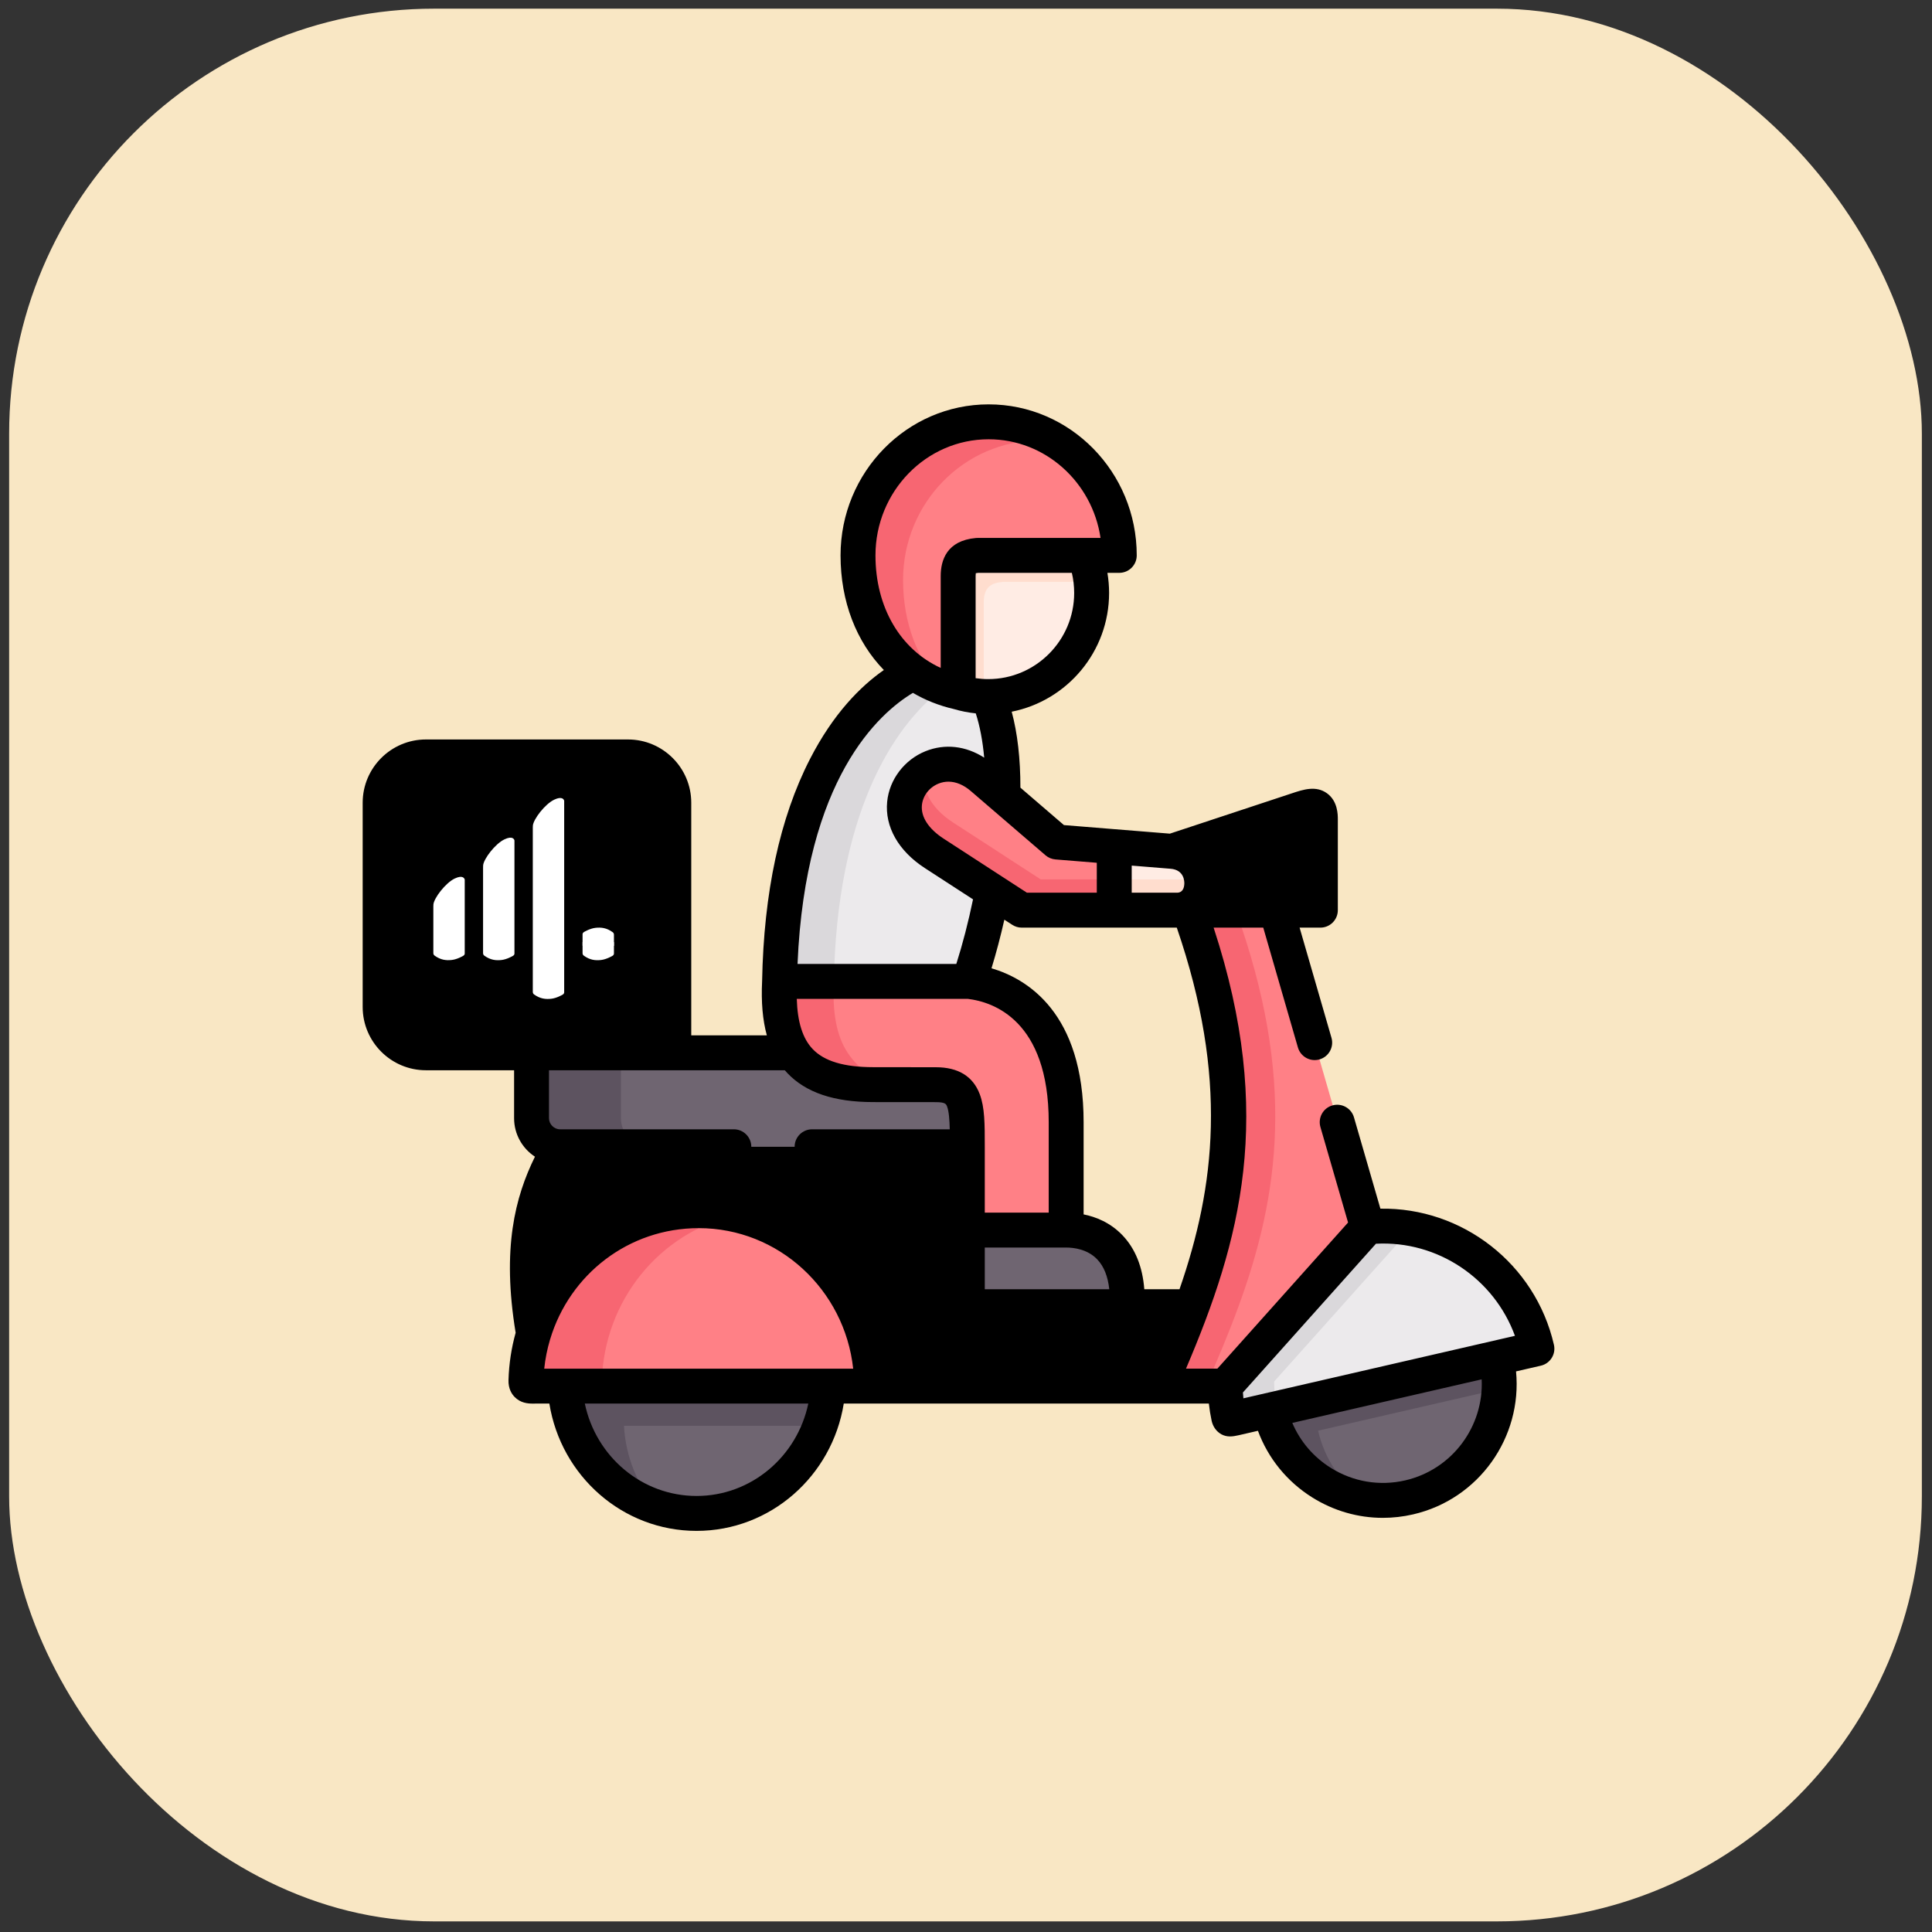
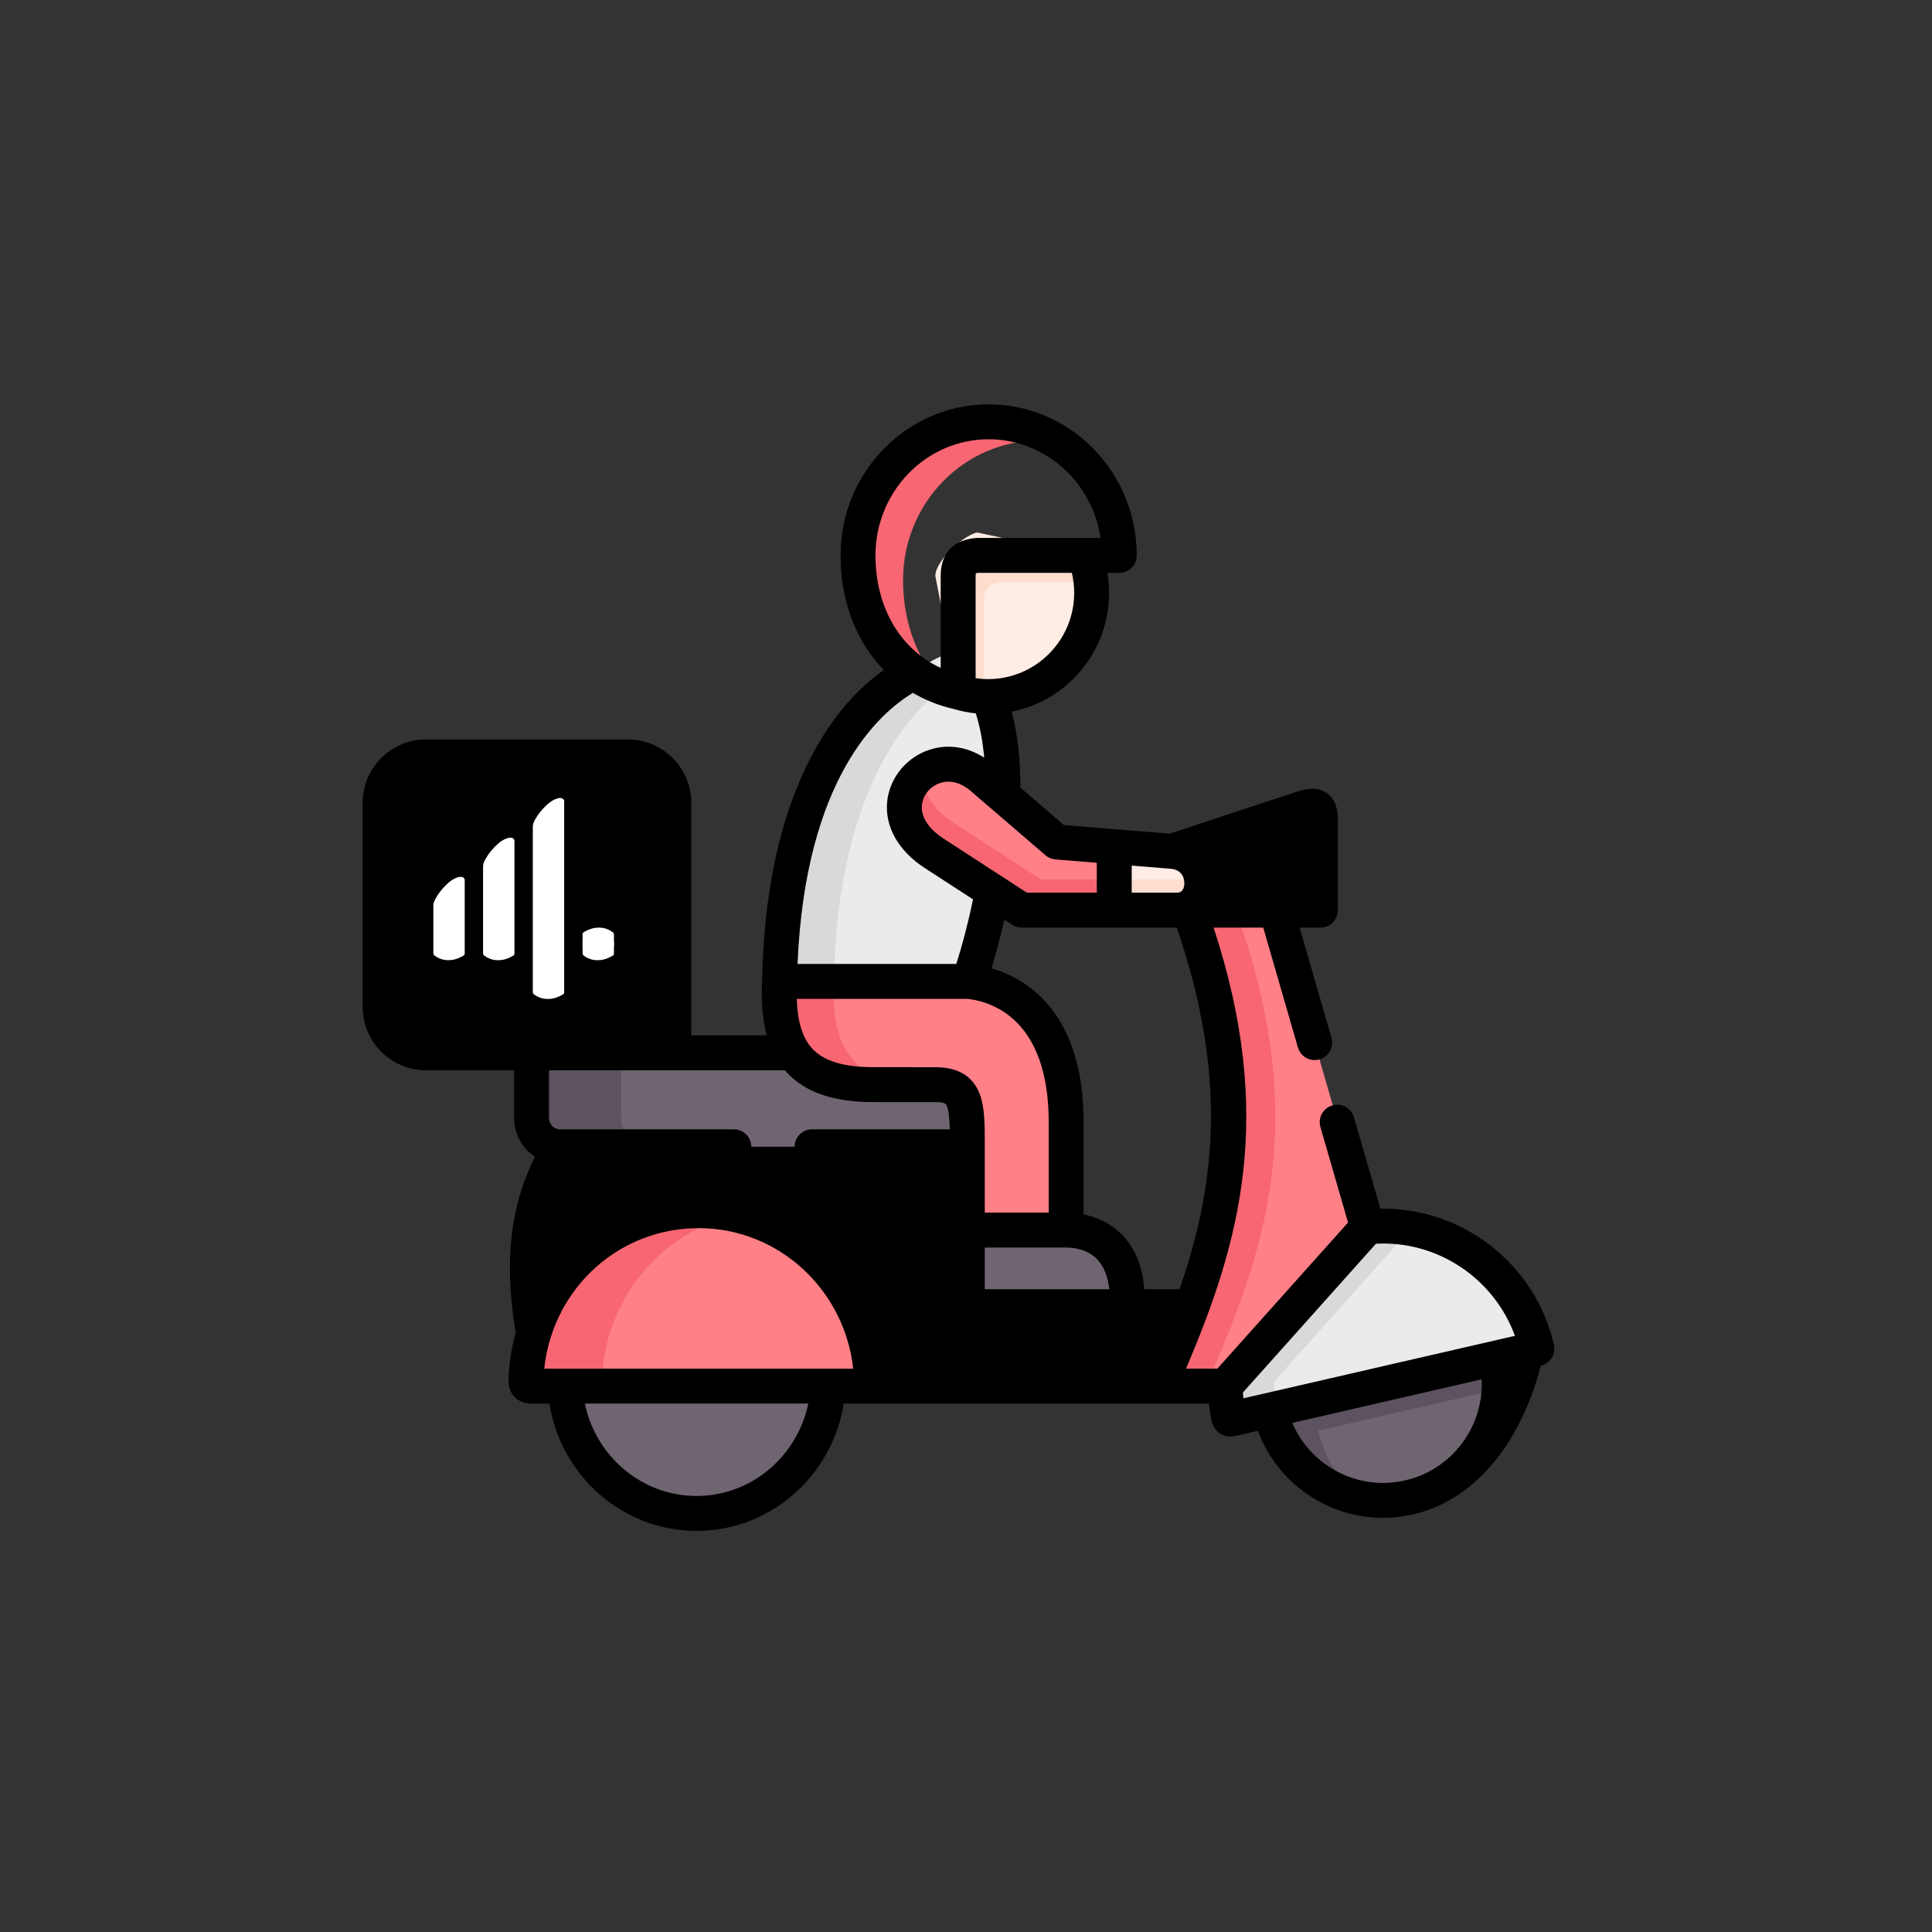
<svg xmlns="http://www.w3.org/2000/svg" width="107" height="107" viewBox="0 0 107 107" fill="none">
  <rect x="0" y="0" width="107" height="107" fill="#333333" stroke="none" />
-   <rect x="0.506" y="0.48" width="105.932" height="105.932" rx="23.54" fill="#F9E7C4" />
  <g clip-path="url(#clip0_2592_1635)">
    <path fill-rule="evenodd" clip-rule="evenodd" d="M37.316 50.119H21.052V55.769C21.052 57.166 22.192 58.307 23.588 58.307H29.438L32.928 60.07L37.316 58.307V50.119Z" fill="black" />
    <path fill-rule="evenodd" clip-rule="evenodd" d="M37.318 58.307H29.439V61.931C29.439 62.802 30.152 63.511 31.018 63.511H56.668C56.668 61.233 56.668 60.074 54.925 60.074L51.454 60.07C49.269 60.066 47.836 59.507 47.036 58.307H37.318Z" fill="#6F6571" />
    <path fill-rule="evenodd" clip-rule="evenodd" d="M53.574 63.511H31.018C29.695 65.815 28.632 68.583 29.549 73.879C31.084 68.656 46.672 70.741 48.272 76.768H65.472C66.122 75.294 66.736 73.838 67.273 72.368H62.425C52.617 68.668 55.771 70.317 53.574 63.511Z" fill="black" />
    <path fill-rule="evenodd" clip-rule="evenodd" d="M54.965 49.355C54.629 51.125 54.172 52.87 53.661 54.354L48.703 56.297L43.174 54.354C43.367 43.892 47.277 38.874 50.602 37.251C51.801 36.338 53.029 35.994 53.029 35.994C53.029 35.994 54.644 38.578 54.728 38.578C55.349 40.056 55.583 41.983 55.542 44.063L54.965 49.355Z" fill="#ECEAEC" />
    <path fill-rule="evenodd" clip-rule="evenodd" d="M43.174 54.354H53.661C56.076 54.617 59.047 56.457 59.047 62.154V68.126H53.573V63.511C53.573 61.233 53.573 60.074 51.83 60.074L48.359 60.07C46.174 60.066 44.741 59.507 43.941 58.307C43.324 57.382 43.086 56.077 43.174 54.354Z" fill="#FF8086" />
    <path fill-rule="evenodd" clip-rule="evenodd" d="M43.175 54.354C43.369 43.892 47.279 38.874 50.604 37.251C51.097 37.598 51.645 37.883 52.248 38.095C49.303 40.322 46.35 45.3 46.182 54.354H43.175Z" fill="#DAD8DB" />
    <path fill-rule="evenodd" clip-rule="evenodd" d="M43.173 54.354H46.181C46.093 56.077 46.331 57.382 46.948 58.307C47.452 59.064 48.212 59.704 49.254 60.07H48.359C46.174 60.066 44.741 59.507 43.941 58.307C43.323 57.382 43.086 56.077 43.173 54.354Z" fill="#F76672" />
    <path fill-rule="evenodd" clip-rule="evenodd" d="M34.781 41.92H23.588C22.192 41.92 21.052 43.062 21.052 44.458V48.657H37.316V44.458C37.316 43.062 36.176 41.92 34.781 41.92Z" fill="black" />
    <path fill-rule="evenodd" clip-rule="evenodd" d="M37.316 47.391H21.052V51.381H37.316V47.391Z" fill="black" />
    <path fill-rule="evenodd" clip-rule="evenodd" d="M24.447 47.391H22.364H21.052V44.458C21.052 43.504 21.585 42.67 22.364 42.239C22.729 42.038 23.146 41.92 23.588 41.92H26.982C25.587 41.92 24.447 43.062 24.447 44.458V47.391Z" fill="black" />
    <path fill-rule="evenodd" clip-rule="evenodd" d="M24.447 51.381H22.364H21.053V50.119V48.657V47.391H22.364H24.447V48.657V50.119V51.381Z" fill="black" />
    <path fill-rule="evenodd" clip-rule="evenodd" d="M24.447 51.381V55.769C24.447 57.166 25.587 58.307 26.982 58.307H23.588C23.146 58.307 22.729 58.194 22.364 57.993C21.585 57.557 21.052 56.724 21.052 55.769V51.381H22.364H24.447Z" fill="black" />
    <path fill-rule="evenodd" clip-rule="evenodd" d="M48.272 76.768C48.272 71.359 43.985 67.051 38.698 67.051C34.397 67.051 30.758 69.904 29.548 73.879C29.3 74.694 29.154 75.561 29.128 76.46C29.117 76.811 29.358 76.768 29.687 76.768C35.881 76.768 42.078 76.764 48.272 76.768Z" fill="#FF8086" />
    <path fill-rule="evenodd" clip-rule="evenodd" d="M45.863 76.768H31.291C31.499 80.695 34.682 83.818 38.577 83.818C42.472 83.818 45.655 80.695 45.863 76.768Z" fill="#6F6571" />
    <path fill-rule="evenodd" clip-rule="evenodd" d="M82.868 75.213L70.331 78.099C71.128 81.562 74.581 83.727 78.041 82.93C81.505 82.132 83.665 78.677 82.868 75.213Z" fill="#6F6571" />
    <path fill-rule="evenodd" clip-rule="evenodd" d="M83.808 71.699C82.035 69.121 78.959 67.625 75.743 67.947C70.072 69.147 68.227 72.537 67.858 76.764C67.865 77.338 67.927 77.916 68.051 78.494C68.088 78.655 68.194 78.589 68.369 78.549L70.331 78.099L82.868 75.214L83.807 74.998L85.119 74.694C84.867 73.59 84.414 72.581 83.808 71.699Z" fill="#ECEAEC" />
    <path fill-rule="evenodd" clip-rule="evenodd" d="M75.754 67.933L70.689 50.408L68.409 49.388L65.859 50.408C69.21 59.697 68.274 66.181 66.012 72.368C65.472 73.838 64.858 75.294 64.211 76.768H67.854L75.754 67.933Z" fill="#FF8086" />
    <path fill-rule="evenodd" clip-rule="evenodd" d="M60.07 30.759L54.128 29.494C53.525 29.549 51.801 30.997 51.801 31.904L53.065 38.333C53.591 38.49 54.15 38.578 54.727 38.578C57.892 38.578 60.457 36.007 60.457 32.84C60.457 32.105 60.322 31.403 60.07 30.759Z" fill="#FFECE4" />
-     <path fill-rule="evenodd" clip-rule="evenodd" d="M61.988 30.759C61.988 26.671 58.751 23.361 54.753 23.361C50.756 23.361 47.518 26.671 47.518 30.759C47.518 33.458 48.614 35.857 50.602 37.251C51.311 37.752 52.137 38.121 53.065 38.333V31.904C53.065 30.997 53.526 30.814 54.128 30.759H60.07H61.988V30.759Z" fill="#FF8086" />
    <path fill-rule="evenodd" clip-rule="evenodd" d="M58.539 24.455C57.439 23.76 56.142 23.361 54.754 23.361C50.756 23.361 47.519 26.671 47.519 30.759C47.519 33.458 48.615 35.857 50.602 37.251C51.107 37.605 51.666 37.894 52.28 38.106C50.811 36.618 50.014 34.482 50.014 32.127C50.014 27.856 53.401 24.393 57.578 24.393C57.903 24.393 58.225 24.411 58.539 24.455Z" fill="#F76672" />
    <path fill-rule="evenodd" clip-rule="evenodd" d="M59.047 68.126H53.573V71.575C53.573 72.314 53.975 72.368 54.567 72.368H62.423C62.58 68.909 60.487 68.126 59.047 68.126Z" fill="#6F6571" />
    <path fill-rule="evenodd" clip-rule="evenodd" d="M66.012 72.368C68.273 66.181 69.209 59.697 65.858 50.408H67.736C67.744 50.408 67.751 50.408 67.758 50.408H68.434C71.785 59.697 70.853 66.181 68.588 72.368C68.05 73.838 67.437 75.294 66.786 76.768H65.471H64.21C64.857 75.294 65.471 73.838 66.012 72.368Z" fill="#F76672" />
    <path fill-rule="evenodd" clip-rule="evenodd" d="M67.856 76.764L75.742 67.947C76.557 67.867 77.364 67.9 78.143 68.042L70.564 76.515C70.571 77.009 70.619 77.51 70.714 78.011L70.33 78.099L68.368 78.549C68.193 78.589 68.087 78.655 68.05 78.494C67.926 77.916 67.864 77.338 67.856 76.764Z" fill="#DAD8DB" />
    <path fill-rule="evenodd" clip-rule="evenodd" d="M31.018 63.511H53.574V65.497H35.041C33.532 65.497 32.816 66.148 32.227 67.468C31.72 68.613 31.709 68.986 31.478 70.368C30.612 71.374 29.947 72.566 29.549 73.879C28.632 68.583 29.695 65.815 31.018 63.511Z" fill="black" />
    <path fill-rule="evenodd" clip-rule="evenodd" d="M31.477 70.368C33.231 68.331 35.815 67.051 38.698 67.051C39.421 67.051 40.123 67.132 40.799 67.281C36.483 68.258 33.465 72.068 33.334 76.46C33.326 76.702 33.436 76.757 33.611 76.768H31.291H29.687C29.358 76.768 29.117 76.811 29.128 76.46C29.153 75.561 29.299 74.694 29.548 73.879C29.555 73.853 29.563 73.831 29.57 73.809C29.57 73.809 29.57 73.809 29.57 73.806C29.972 72.522 30.626 71.355 31.477 70.368Z" fill="#F76672" />
    <path fill-rule="evenodd" clip-rule="evenodd" d="M70.714 78.011L82.867 75.213C83.003 75.788 83.05 76.365 83.028 76.929L73.381 79.148L73.001 79.236C73.359 80.809 74.269 82.114 75.479 82.995C73.012 82.56 70.926 80.695 70.33 78.099L70.714 78.011Z" fill="#5D5360" />
-     <path fill-rule="evenodd" clip-rule="evenodd" d="M33.611 76.768H45.863C45.823 77.536 45.666 78.274 45.414 78.966H36.878H34.558C34.649 80.684 35.307 82.246 36.344 83.464C33.527 82.538 31.455 79.909 31.291 76.768H33.611Z" fill="#5D5360" />
    <path fill-rule="evenodd" clip-rule="evenodd" d="M29.439 61.931V58.307H34.39V61.931C34.39 62.802 35.103 63.511 35.969 63.511H31.018C30.152 63.511 29.439 62.802 29.439 61.931Z" fill="#5D5360" />
    <path fill-rule="evenodd" clip-rule="evenodd" d="M60.428 32.226H55.546C54.943 32.281 54.483 32.467 54.483 33.374V38.571C53.993 38.549 53.518 38.468 53.065 38.333V31.904C53.065 30.997 53.525 30.814 54.128 30.759H60.07C60.249 31.22 60.373 31.714 60.428 32.226Z" fill="#FFDDCE" />
    <path fill-rule="evenodd" clip-rule="evenodd" d="M71.746 44.89L64.909 47.15C64.573 47.45 64.953 50.507 65.18 50.408H70.69H73.127V45.376C73.127 44.385 72.612 44.605 71.746 44.89Z" fill="black" />
    <path fill-rule="evenodd" clip-rule="evenodd" d="M61.722 50.408H62.296H65.179C67.035 50.408 67.09 47.329 64.908 47.15L61.722 46.894L60.867 48.704L61.722 50.408Z" fill="#FFECE4" />
    <path fill-rule="evenodd" clip-rule="evenodd" d="M55.544 44.063L54.4 43.08C51.535 40.611 47.914 44.777 51.743 47.263L54.966 49.355L56.589 50.408H61.723V46.894L58.533 46.634L55.544 44.063Z" fill="#FF8086" />
    <path fill-rule="evenodd" clip-rule="evenodd" d="M61.723 50.408V48.704H62.406H62.775H63.353H66.236C66.345 48.704 66.448 48.697 66.546 48.675C66.652 49.523 66.173 50.408 65.179 50.408H62.296H61.723Z" fill="#FFDDCE" />
    <path fill-rule="evenodd" clip-rule="evenodd" d="M51.743 47.263C49.427 45.757 49.836 43.639 51.155 42.747C51.049 43.661 51.484 44.711 52.8 45.563L55.31 47.19L56.019 47.654L57.641 48.704H61.723V50.408H56.589L54.966 49.355L51.743 47.263Z" fill="#F76672" />
-     <path fill-rule="evenodd" clip-rule="evenodd" d="M64.909 47.15L67.66 46.243C68.581 47.23 69.027 49.154 68.435 50.408H65.859H65.179C66.173 50.408 66.652 49.523 66.546 48.675C66.451 47.94 65.921 47.234 64.909 47.15Z" fill="black" />
-     <path d="M23.589 40.954H34.781C36.712 40.954 38.284 42.526 38.284 44.458V57.34H42.47C42.237 56.495 42.151 55.497 42.208 54.336V54.336C42.299 49.43 43.189 45.295 44.854 42.047C46.147 39.524 47.656 38.012 48.95 37.108C47.431 35.545 46.552 33.323 46.552 30.759C46.552 26.147 50.232 22.395 54.754 22.395C59.276 22.395 62.956 26.147 62.956 30.759C62.956 31.293 62.523 31.726 61.989 31.726H61.332C61.392 32.091 61.425 32.463 61.425 32.84C61.425 36.091 59.102 38.807 56.031 39.416C56.353 40.611 56.513 42.021 56.513 43.622L58.924 45.696L64.791 46.17L71.559 43.933C72.179 43.727 72.882 43.494 73.492 43.934C74.093 44.367 74.093 45.127 74.093 45.376V50.408C74.093 50.942 73.66 51.375 73.127 51.375H71.976L73.741 57.475C73.889 57.988 73.594 58.524 73.081 58.672C72.568 58.822 72.032 58.525 71.883 58.013L69.963 51.375H67.214C70.632 61.8 68.682 68.758 65.684 75.8H67.422L74.66 67.707L73.129 62.419C72.981 61.906 73.276 61.37 73.789 61.222C74.302 61.074 74.838 61.369 74.987 61.882L76.451 66.94C80.979 66.864 85.029 69.986 86.061 74.477C86.181 74.998 85.856 75.516 85.336 75.636L83.963 75.952C84.314 79.594 81.916 83.03 78.258 83.872C77.703 84 77.142 84.063 76.586 84.063C75.214 84.063 73.866 83.678 72.674 82.931C71.275 82.054 70.232 80.765 69.668 79.242L68.585 79.491C68.262 79.565 67.956 79.603 67.65 79.439C67.366 79.285 67.177 79.009 67.106 78.697C67.038 78.38 66.986 78.059 66.95 77.734H46.73C46.083 81.754 42.663 84.785 38.578 84.785C34.492 84.785 31.072 81.754 30.425 77.734H29.687L29.602 77.735C29.573 77.735 29.541 77.736 29.508 77.736C29.231 77.736 28.832 77.705 28.504 77.371C28.34 77.205 28.147 76.906 28.162 76.431C28.189 75.523 28.326 74.646 28.558 73.812C27.788 69.137 28.529 66.29 29.627 64.061C28.933 63.606 28.472 62.822 28.472 61.931V59.274H23.589C21.658 59.274 20.086 57.702 20.086 55.769V44.458C20.086 42.526 21.657 40.954 23.589 40.954ZM73.701 81.293C74.938 82.068 76.403 82.315 77.824 81.988H77.824C80.441 81.385 82.186 78.986 82.059 76.392L71.572 78.805C72.006 79.827 72.74 80.691 73.701 81.293ZM68.863 77.443L83.902 73.982C82.741 70.804 79.618 68.7 76.204 68.881L68.837 77.119C68.844 77.227 68.852 77.335 68.863 77.443ZM54.26 60.595C54.54 61.336 54.54 62.248 54.54 63.511V67.159H58.081V62.154C58.081 56.496 54.992 55.487 53.606 55.321H44.128C44.166 56.605 44.456 57.518 45.006 58.097C45.647 58.773 46.744 59.102 48.36 59.103L51.831 59.107C53.068 59.107 53.885 59.608 54.26 60.595ZM54.54 69.093V71.401C54.549 71.401 54.558 71.401 54.568 71.401H61.435C61.358 70.686 61.135 70.132 60.768 69.748C60.224 69.178 59.456 69.093 59.047 69.093H54.54ZM44.17 53.387H52.963C53.316 52.276 53.631 51.06 53.889 49.809L51.216 48.074C49.757 47.127 48.998 45.788 49.134 44.401C49.254 43.171 50.09 42.072 51.263 41.602C52.335 41.173 53.489 41.308 54.508 41.96C54.424 41.035 54.268 40.209 54.041 39.509C53.629 39.466 53.22 39.386 52.818 39.267C52 39.077 51.244 38.775 50.561 38.373C48.699 39.486 44.604 43.094 44.17 53.387ZM60.951 29.793C60.495 26.703 57.89 24.328 54.754 24.328C51.298 24.328 48.486 27.213 48.486 30.759C48.486 33.644 49.869 35.968 52.099 36.991V31.904C52.099 31.023 52.436 29.943 54.041 29.797C54.071 29.794 54.1 29.793 54.129 29.793H60.951ZM59.491 32.84C59.491 32.459 59.448 32.086 59.362 31.726H54.176C54.117 31.733 54.073 31.74 54.042 31.746C54.037 31.782 54.033 31.833 54.033 31.904V37.56C54.263 37.594 54.495 37.611 54.726 37.611C54.729 37.611 54.731 37.611 54.733 37.611C57.357 37.609 59.491 35.469 59.491 32.84ZM60.744 47.783L58.455 47.598C58.25 47.581 58.057 47.501 57.902 47.367L53.769 43.813L53.768 43.812C53.369 43.468 52.942 43.291 52.527 43.291C52.342 43.291 52.159 43.326 51.982 43.397C51.471 43.602 51.109 44.069 51.058 44.588C50.994 45.242 51.424 45.904 52.269 46.452L56.874 49.441H60.744V47.783H60.744ZM64.83 48.114L62.678 47.94V49.441H65.179C65.503 49.441 65.582 49.172 65.591 48.946C65.597 48.818 65.585 48.175 64.83 48.114ZM67.118 47.446C67.41 47.924 67.546 48.482 67.523 49.025C67.517 49.166 67.5 49.301 67.475 49.433C67.475 49.436 67.476 49.439 67.476 49.441H72.159V45.771L67.115 47.439C67.116 47.441 67.117 47.444 67.118 47.446ZM65.174 51.375H56.588C56.401 51.375 56.218 51.321 56.062 51.219L55.624 50.935C55.414 51.865 55.174 52.771 54.913 53.626C56.885 54.208 60.014 56.089 60.014 62.154V67.257C60.693 67.393 61.495 67.71 62.166 68.412C62.874 69.153 63.278 70.156 63.375 71.401H65.325C67.29 65.737 68.038 59.71 65.174 51.375ZM63.58 75.797C63.937 74.975 64.282 74.157 64.606 73.335H54.568C53.267 73.335 52.607 72.743 52.607 71.575V68.126V64.478H44.976C44.442 64.478 44.009 64.045 44.009 63.511C44.009 62.977 44.442 62.544 44.976 62.544H52.6C52.588 61.995 52.552 61.546 52.452 61.281C52.403 61.152 52.361 61.04 51.83 61.04L48.358 61.037C46.184 61.035 44.629 60.509 43.604 59.429C43.556 59.379 43.511 59.326 43.466 59.274H37.317H30.405V61.931C30.405 62.264 30.686 62.544 31.017 62.544H40.642C41.176 62.544 41.609 62.977 41.609 63.511C41.609 64.045 41.176 64.478 40.642 64.478H31.585C30.821 65.896 30.134 67.661 30.175 70.45C32.087 67.793 35.184 66.084 38.698 66.084C41.52 66.084 44.169 67.191 46.155 69.202C47.918 70.985 48.977 73.3 49.194 75.8L63.58 75.797ZM38.578 82.851C41.6 82.851 44.149 80.674 44.766 77.734H32.389C33.006 80.674 35.555 82.851 38.578 82.851ZM31.291 75.801H45.864H47.252C46.778 71.429 43.123 68.018 38.698 68.018C34.813 68.018 31.551 70.579 30.471 74.165C30.467 74.176 30.464 74.188 30.46 74.199C30.307 74.713 30.199 75.249 30.141 75.801H31.291ZM22.02 55.769C22.02 56.636 22.724 57.34 23.589 57.34H36.35V52.348H22.02V55.769ZM22.02 50.414H36.35V48.358H22.02V50.414ZM22.02 46.425H36.35V44.458C36.35 43.592 35.646 42.887 34.781 42.887H23.589C22.724 42.887 22.02 43.592 22.02 44.458V46.425Z" fill="black" />
+     <path d="M23.589 40.954H34.781C36.712 40.954 38.284 42.526 38.284 44.458V57.34H42.47C42.237 56.495 42.151 55.497 42.208 54.336V54.336C42.299 49.43 43.189 45.295 44.854 42.047C46.147 39.524 47.656 38.012 48.95 37.108C47.431 35.545 46.552 33.323 46.552 30.759C46.552 26.147 50.232 22.395 54.754 22.395C59.276 22.395 62.956 26.147 62.956 30.759C62.956 31.293 62.523 31.726 61.989 31.726H61.332C61.392 32.091 61.425 32.463 61.425 32.84C61.425 36.091 59.102 38.807 56.031 39.416C56.353 40.611 56.513 42.021 56.513 43.622L58.924 45.696L64.791 46.17L71.559 43.933C72.179 43.727 72.882 43.494 73.492 43.934C74.093 44.367 74.093 45.127 74.093 45.376V50.408C74.093 50.942 73.66 51.375 73.127 51.375H71.976L73.741 57.475C73.889 57.988 73.594 58.524 73.081 58.672C72.568 58.822 72.032 58.525 71.883 58.013L69.963 51.375H67.214C70.632 61.8 68.682 68.758 65.684 75.8H67.422L74.66 67.707L73.129 62.419C72.981 61.906 73.276 61.37 73.789 61.222C74.302 61.074 74.838 61.369 74.987 61.882L76.451 66.94C80.979 66.864 85.029 69.986 86.061 74.477C86.181 74.998 85.856 75.516 85.336 75.636C84.314 79.594 81.916 83.03 78.258 83.872C77.703 84 77.142 84.063 76.586 84.063C75.214 84.063 73.866 83.678 72.674 82.931C71.275 82.054 70.232 80.765 69.668 79.242L68.585 79.491C68.262 79.565 67.956 79.603 67.65 79.439C67.366 79.285 67.177 79.009 67.106 78.697C67.038 78.38 66.986 78.059 66.95 77.734H46.73C46.083 81.754 42.663 84.785 38.578 84.785C34.492 84.785 31.072 81.754 30.425 77.734H29.687L29.602 77.735C29.573 77.735 29.541 77.736 29.508 77.736C29.231 77.736 28.832 77.705 28.504 77.371C28.34 77.205 28.147 76.906 28.162 76.431C28.189 75.523 28.326 74.646 28.558 73.812C27.788 69.137 28.529 66.29 29.627 64.061C28.933 63.606 28.472 62.822 28.472 61.931V59.274H23.589C21.658 59.274 20.086 57.702 20.086 55.769V44.458C20.086 42.526 21.657 40.954 23.589 40.954ZM73.701 81.293C74.938 82.068 76.403 82.315 77.824 81.988H77.824C80.441 81.385 82.186 78.986 82.059 76.392L71.572 78.805C72.006 79.827 72.74 80.691 73.701 81.293ZM68.863 77.443L83.902 73.982C82.741 70.804 79.618 68.7 76.204 68.881L68.837 77.119C68.844 77.227 68.852 77.335 68.863 77.443ZM54.26 60.595C54.54 61.336 54.54 62.248 54.54 63.511V67.159H58.081V62.154C58.081 56.496 54.992 55.487 53.606 55.321H44.128C44.166 56.605 44.456 57.518 45.006 58.097C45.647 58.773 46.744 59.102 48.36 59.103L51.831 59.107C53.068 59.107 53.885 59.608 54.26 60.595ZM54.54 69.093V71.401C54.549 71.401 54.558 71.401 54.568 71.401H61.435C61.358 70.686 61.135 70.132 60.768 69.748C60.224 69.178 59.456 69.093 59.047 69.093H54.54ZM44.17 53.387H52.963C53.316 52.276 53.631 51.06 53.889 49.809L51.216 48.074C49.757 47.127 48.998 45.788 49.134 44.401C49.254 43.171 50.09 42.072 51.263 41.602C52.335 41.173 53.489 41.308 54.508 41.96C54.424 41.035 54.268 40.209 54.041 39.509C53.629 39.466 53.22 39.386 52.818 39.267C52 39.077 51.244 38.775 50.561 38.373C48.699 39.486 44.604 43.094 44.17 53.387ZM60.951 29.793C60.495 26.703 57.89 24.328 54.754 24.328C51.298 24.328 48.486 27.213 48.486 30.759C48.486 33.644 49.869 35.968 52.099 36.991V31.904C52.099 31.023 52.436 29.943 54.041 29.797C54.071 29.794 54.1 29.793 54.129 29.793H60.951ZM59.491 32.84C59.491 32.459 59.448 32.086 59.362 31.726H54.176C54.117 31.733 54.073 31.74 54.042 31.746C54.037 31.782 54.033 31.833 54.033 31.904V37.56C54.263 37.594 54.495 37.611 54.726 37.611C54.729 37.611 54.731 37.611 54.733 37.611C57.357 37.609 59.491 35.469 59.491 32.84ZM60.744 47.783L58.455 47.598C58.25 47.581 58.057 47.501 57.902 47.367L53.769 43.813L53.768 43.812C53.369 43.468 52.942 43.291 52.527 43.291C52.342 43.291 52.159 43.326 51.982 43.397C51.471 43.602 51.109 44.069 51.058 44.588C50.994 45.242 51.424 45.904 52.269 46.452L56.874 49.441H60.744V47.783H60.744ZM64.83 48.114L62.678 47.94V49.441H65.179C65.503 49.441 65.582 49.172 65.591 48.946C65.597 48.818 65.585 48.175 64.83 48.114ZM67.118 47.446C67.41 47.924 67.546 48.482 67.523 49.025C67.517 49.166 67.5 49.301 67.475 49.433C67.475 49.436 67.476 49.439 67.476 49.441H72.159V45.771L67.115 47.439C67.116 47.441 67.117 47.444 67.118 47.446ZM65.174 51.375H56.588C56.401 51.375 56.218 51.321 56.062 51.219L55.624 50.935C55.414 51.865 55.174 52.771 54.913 53.626C56.885 54.208 60.014 56.089 60.014 62.154V67.257C60.693 67.393 61.495 67.71 62.166 68.412C62.874 69.153 63.278 70.156 63.375 71.401H65.325C67.29 65.737 68.038 59.71 65.174 51.375ZM63.58 75.797C63.937 74.975 64.282 74.157 64.606 73.335H54.568C53.267 73.335 52.607 72.743 52.607 71.575V68.126V64.478H44.976C44.442 64.478 44.009 64.045 44.009 63.511C44.009 62.977 44.442 62.544 44.976 62.544H52.6C52.588 61.995 52.552 61.546 52.452 61.281C52.403 61.152 52.361 61.04 51.83 61.04L48.358 61.037C46.184 61.035 44.629 60.509 43.604 59.429C43.556 59.379 43.511 59.326 43.466 59.274H37.317H30.405V61.931C30.405 62.264 30.686 62.544 31.017 62.544H40.642C41.176 62.544 41.609 62.977 41.609 63.511C41.609 64.045 41.176 64.478 40.642 64.478H31.585C30.821 65.896 30.134 67.661 30.175 70.45C32.087 67.793 35.184 66.084 38.698 66.084C41.52 66.084 44.169 67.191 46.155 69.202C47.918 70.985 48.977 73.3 49.194 75.8L63.58 75.797ZM38.578 82.851C41.6 82.851 44.149 80.674 44.766 77.734H32.389C33.006 80.674 35.555 82.851 38.578 82.851ZM31.291 75.801H45.864H47.252C46.778 71.429 43.123 68.018 38.698 68.018C34.813 68.018 31.551 70.579 30.471 74.165C30.467 74.176 30.464 74.188 30.46 74.199C30.307 74.713 30.199 75.249 30.141 75.801H31.291ZM22.02 55.769C22.02 56.636 22.724 57.34 23.589 57.34H36.35V52.348H22.02V55.769ZM22.02 50.414H36.35V48.358H22.02V50.414ZM22.02 46.425H36.35V44.458C36.35 43.592 35.646 42.887 34.781 42.887H23.589C22.724 42.887 22.02 43.592 22.02 44.458V46.425Z" fill="black" />
    <path d="M31.246 44.348V54.95C31.246 54.96 31.245 54.97 31.245 54.979C31.245 54.979 31.245 54.98 31.244 54.98C31.243 54.988 31.228 55.055 31.158 55.088C31.158 55.088 30.835 55.282 30.527 55.315C30.218 55.348 29.917 55.319 29.577 55.074C29.577 55.074 29.515 55.036 29.508 54.951V45.844C29.508 45.804 29.509 45.764 29.512 45.724H29.512C29.544 45.373 30.173 44.538 30.691 44.29C31.148 44.071 31.232 44.292 31.246 44.348Z" fill="white" />
    <path d="M28.492 46.545V52.804C28.492 52.813 28.492 52.823 28.491 52.833C28.491 52.833 28.491 52.833 28.491 52.834C28.489 52.842 28.474 52.908 28.404 52.941C28.404 52.941 28.082 53.135 27.773 53.168C27.465 53.201 27.163 53.172 26.823 52.927C26.823 52.927 26.761 52.889 26.754 52.804V48.041C26.754 48.001 26.755 47.961 26.758 47.921H26.758C26.791 47.57 27.419 46.735 27.937 46.487C28.394 46.268 28.478 46.489 28.492 46.545Z" fill="white" />
    <path d="M25.738 48.714V52.801C25.738 52.811 25.738 52.821 25.737 52.83C25.737 52.83 25.737 52.831 25.737 52.831C25.735 52.839 25.72 52.905 25.65 52.939C25.65 52.939 25.328 53.133 25.019 53.166C24.711 53.199 24.409 53.17 24.07 52.925C24.07 52.925 24.008 52.887 24 52.802V50.21C24 50.17 24.001 50.13 24.004 50.09H24.004C24.037 49.739 24.666 48.904 25.183 48.656C25.64 48.438 25.724 48.659 25.738 48.714Z" fill="white" />
    <path d="M34.002 52.175V52.804C34.002 52.813 34.001 52.823 34.001 52.833C34.001 52.833 34.001 52.833 34 52.834C33.999 52.842 33.984 52.908 33.914 52.941C33.914 52.941 33.591 53.135 33.283 53.168C32.974 53.201 32.673 53.173 32.333 52.927C32.333 52.927 32.271 52.889 32.264 52.805V52.171L34.002 52.175Z" fill="white" />
    <path d="M32.264 52.379V51.751C32.264 51.741 32.264 51.731 32.265 51.722C32.265 51.722 32.265 51.721 32.265 51.721C32.266 51.713 32.281 51.647 32.352 51.613C32.352 51.613 32.674 51.419 32.983 51.386C33.291 51.353 33.592 51.382 33.932 51.627C33.932 51.627 33.994 51.665 34.002 51.75V52.383L32.264 52.379Z" fill="white" />
  </g>
  <defs>
    <clipPath id="clip0_2592_1635">
      <rect width="66" height="66" fill="white" transform="matrix(-1 0 0 1 86.086 20.59)" />
    </clipPath>
  </defs>
</svg>